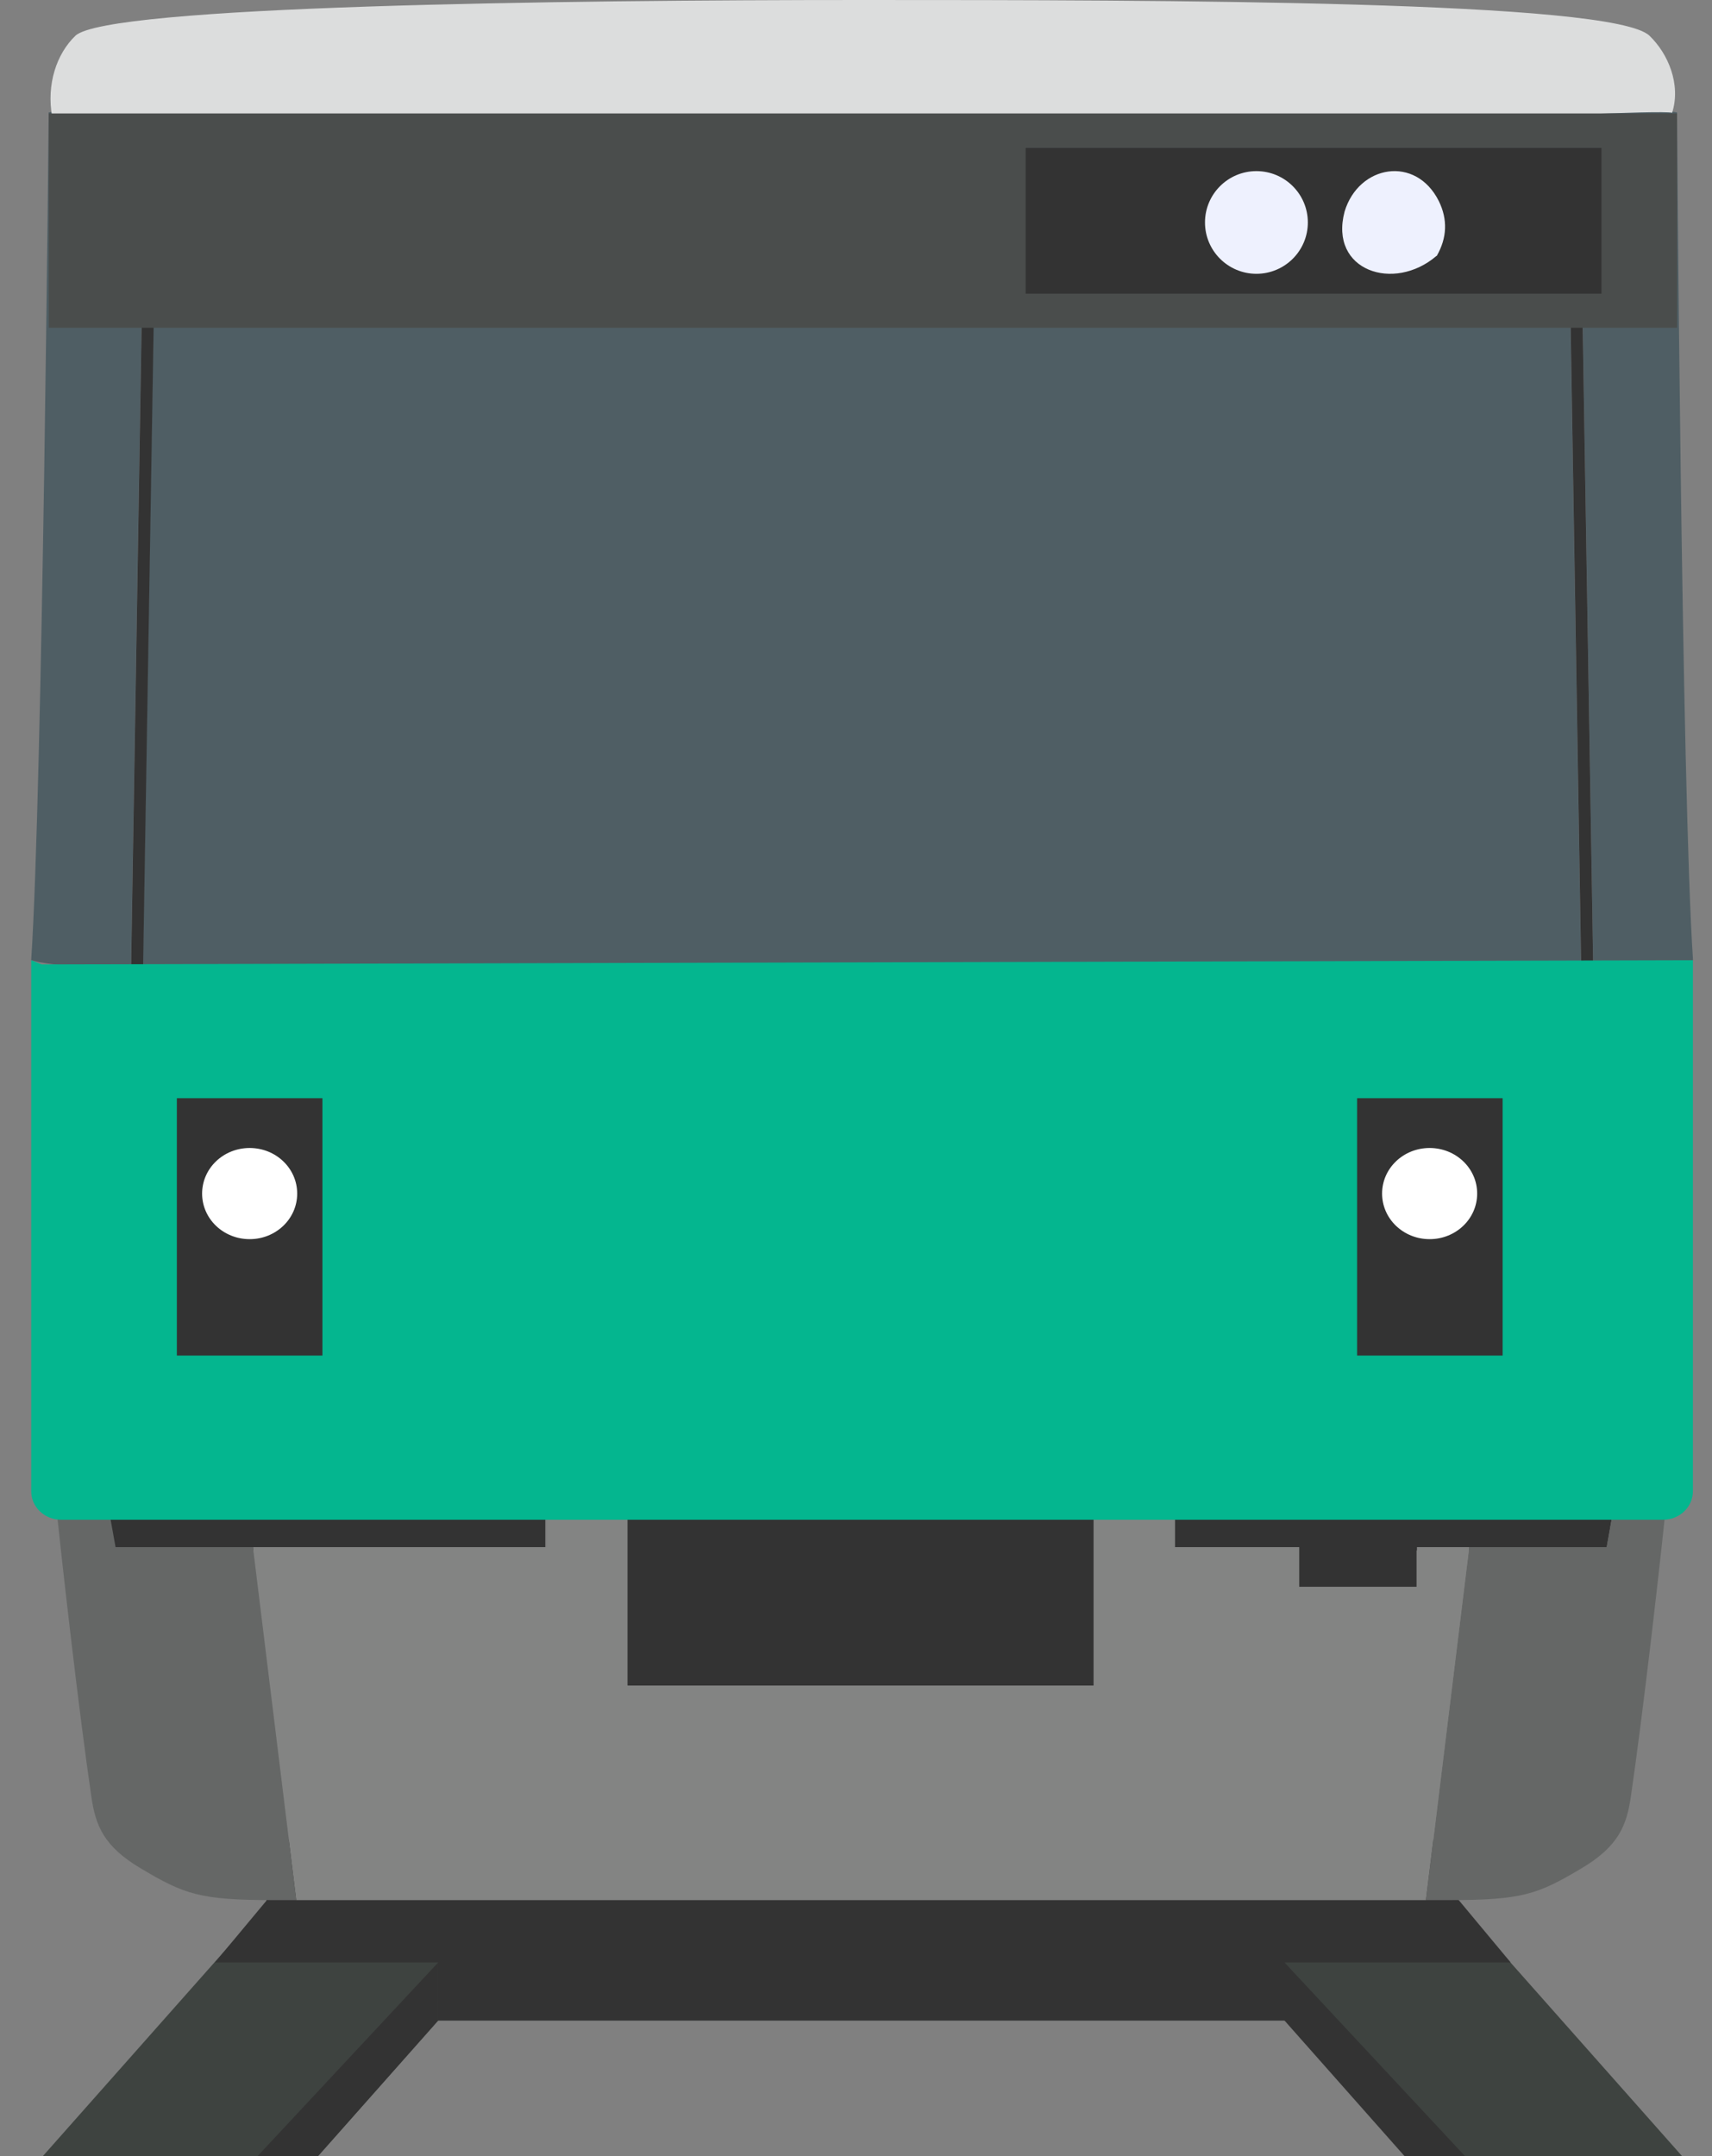
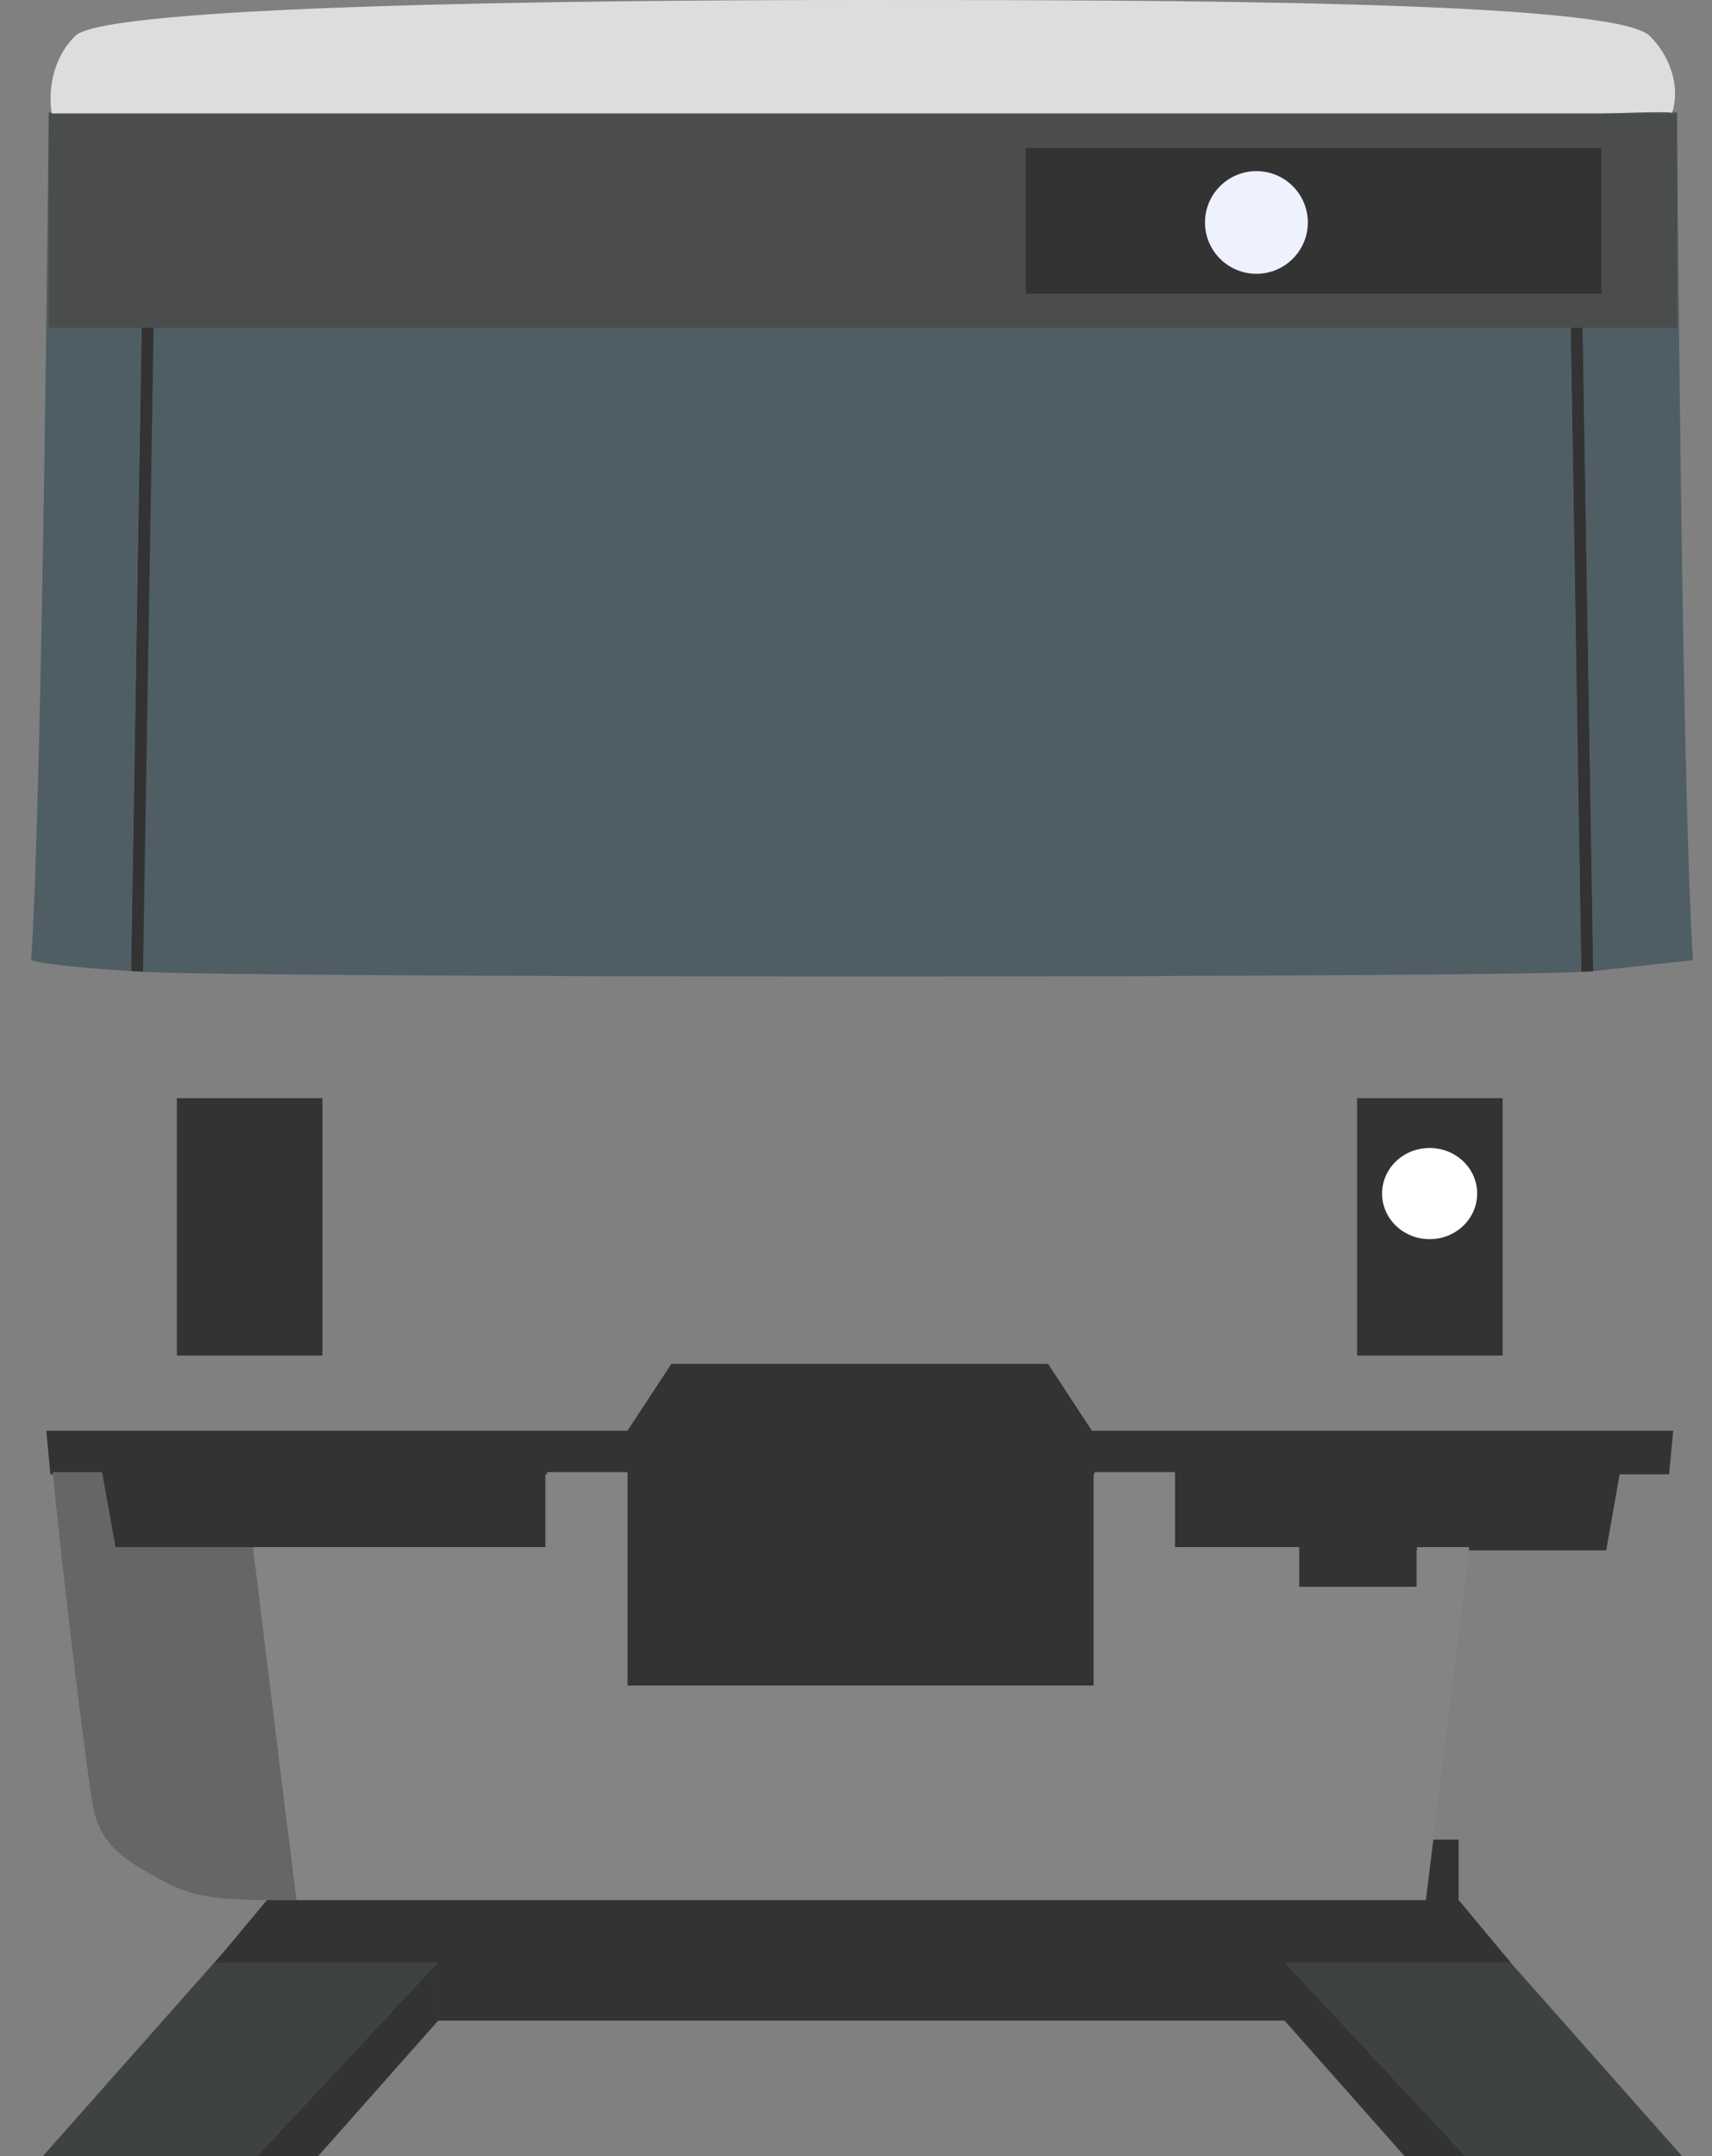
<svg xmlns="http://www.w3.org/2000/svg" width="54" height="68" viewBox="0 0 54 68" fill="none">
  <rect x="0" y="0" width="54" height="68" fill="#808080" stroke="none" />
  <path d="M46.001 60.039V58.019H8.405V60.039L1.352 68H10.027L13.816 63.725H40.594L44.379 68H53.055L46.001 60.039Z" fill="#3E4340" />
  <path d="M13.822 63.725V61.893L8.125 68H10.033L13.822 63.725Z" fill="#333333" />
  <path d="M40.516 61.893V63.725L44.301 68H46.209L40.516 61.893Z" fill="#333333" />
  <path d="M46.007 59.921V58.025H8.41V59.937L6.781 61.893H8.41H9.326H13.822V63.725H40.529V61.893H45.104H46.007H47.649L46.007 59.921Z" fill="#333333" />
  <path d="M33.062 43.016H21.175L19.791 45.124H1.461C1.461 45.124 1.511 45.656 1.59 46.498H3.15L3.574 48.897H17.2V46.498H19.745V53.318H34.492V46.498H37.037V48.897H40.962V50.163H44.681V48.897H50.663L51.087 46.498H52.647C52.726 45.652 52.776 45.124 52.776 45.124H34.442L33.059 43.016H33.062Z" fill="#333333" />
-   <path d="M50.676 48.795H46.343L44.977 59.927H45.7C48.022 59.927 48.513 59.74 49.883 58.925C51.051 58.232 51.307 57.574 51.44 56.667C51.798 54.243 52.395 49.132 52.657 46.428H51.101L50.676 48.795Z" fill="#656766" />
  <path d="M44.694 48.795V50.045H40.981V48.795H37.063V46.428H34.522V53.159H19.794V46.428H17.253V48.795H7.977L9.343 59.927C14.695 59.927 27.16 59.927 27.16 59.927C27.16 59.927 39.624 59.927 44.976 59.927L46.343 48.795H44.7H44.694Z" fill="#838483" />
  <path d="M3.645 48.795L3.22 46.428H1.664C1.926 49.132 2.523 54.243 2.882 56.667C3.014 57.574 3.27 58.232 4.438 58.925C5.808 59.74 6.299 59.927 8.621 59.927H9.345L7.978 48.795H3.645Z" fill="#656766" />
  <path d="M50.256 30.627L53.401 30.28C53.039 24.867 52.897 3.546 52.897 3.546C52.897 3.546 50.777 3.232 49.805 3.098L50.256 30.627Z" fill="#4F5E64" />
  <path d="M4.13 30.627L4.581 3.098C3.605 3.232 1.535 3.546 1.535 3.546C1.535 3.546 1.343 24.867 0.984 30.28C0.984 30.28 1.293 30.449 4.13 30.627Z" fill="#4F5E64" />
  <path d="M27.187 2.087C20.047 2.087 11.099 2.255 4.955 3.047L4.5 30.649C7.871 30.846 46.502 30.846 49.873 30.649L49.419 3.047C43.278 2.255 34.326 2.087 27.187 2.087Z" fill="#4F5E64" />
  <path d="M49.611 3.073C49.551 3.063 49.485 3.057 49.422 3.05L49.876 30.652C49.939 30.649 50.002 30.646 50.066 30.643C50.132 30.64 50.188 30.633 50.255 30.63L49.803 3.101C49.74 3.092 49.677 3.082 49.614 3.076L49.611 3.073Z" fill="#333333" />
  <path d="M4.773 3.072C4.71 3.082 4.647 3.091 4.584 3.098L4.133 30.627C4.196 30.63 4.256 30.636 4.322 30.639C4.382 30.642 4.448 30.646 4.511 30.649L4.966 3.047C4.903 3.056 4.836 3.063 4.776 3.069L4.773 3.072Z" fill="#333333" />
-   <path d="M52.459 47.93C52.98 47.93 53.398 47.526 53.398 47.03V30.283L1.313 30.417L0.984 30.283V47.03C0.984 47.529 1.406 47.93 1.923 47.93H52.456H52.459Z" fill="#04B68F" />
  <path d="M27.499 4.44C34.805 4.44 51.924 3.391 52.743 3.556C53.026 2.659 52.617 1.692 52.027 1.126C50.866 0.013 36.722 0 27.204 0C17.685 0 3.366 0.178 2.377 1.129C1.787 1.695 1.458 2.659 1.647 3.693C2.47 3.524 20.193 4.44 27.502 4.44H27.499Z" fill="#DCDDDD" />
  <path d="M52.897 3.578H1.539V10.337H52.897V3.578Z" fill="#4A4D4C" />
  <path d="M10.17 42.752V34.635H5.578V42.752H10.17Z" fill="#333333" />
-   <path d="M9.374 37.644C9.374 36.848 8.704 36.206 7.875 36.206C7.045 36.206 6.375 36.848 6.375 37.644C6.375 38.439 7.045 39.081 7.875 39.081C8.704 39.081 9.374 38.439 9.374 37.644Z" fill="white" />
  <path d="M47.396 42.752V34.635H42.805V42.752H47.396Z" fill="#333333" />
  <path d="M46.593 37.643C46.593 36.848 45.923 36.206 45.093 36.206C44.264 36.206 43.594 36.848 43.594 37.643C43.594 38.438 44.264 39.081 45.093 39.081C45.923 39.081 46.593 38.438 46.593 37.643Z" fill="white" />
  <path d="M50.513 4.666H32.352V9.262H50.513V4.666Z" fill="#333333" />
-   <path d="M45.307 8.073C43.97 9.219 41.917 8.543 42.411 6.673C42.857 5.198 44.658 4.888 45.385 6.345C45.665 6.918 45.646 7.5 45.317 8.073H45.307Z" fill="#EEF1FE" />
  <path d="M39.63 8.635C40.526 8.635 41.252 7.91 41.252 7.016C41.252 6.122 40.526 5.397 39.63 5.397C38.734 5.397 38.008 6.122 38.008 7.016C38.008 7.91 38.734 8.635 39.63 8.635Z" fill="#EEF1FE" />
</svg>